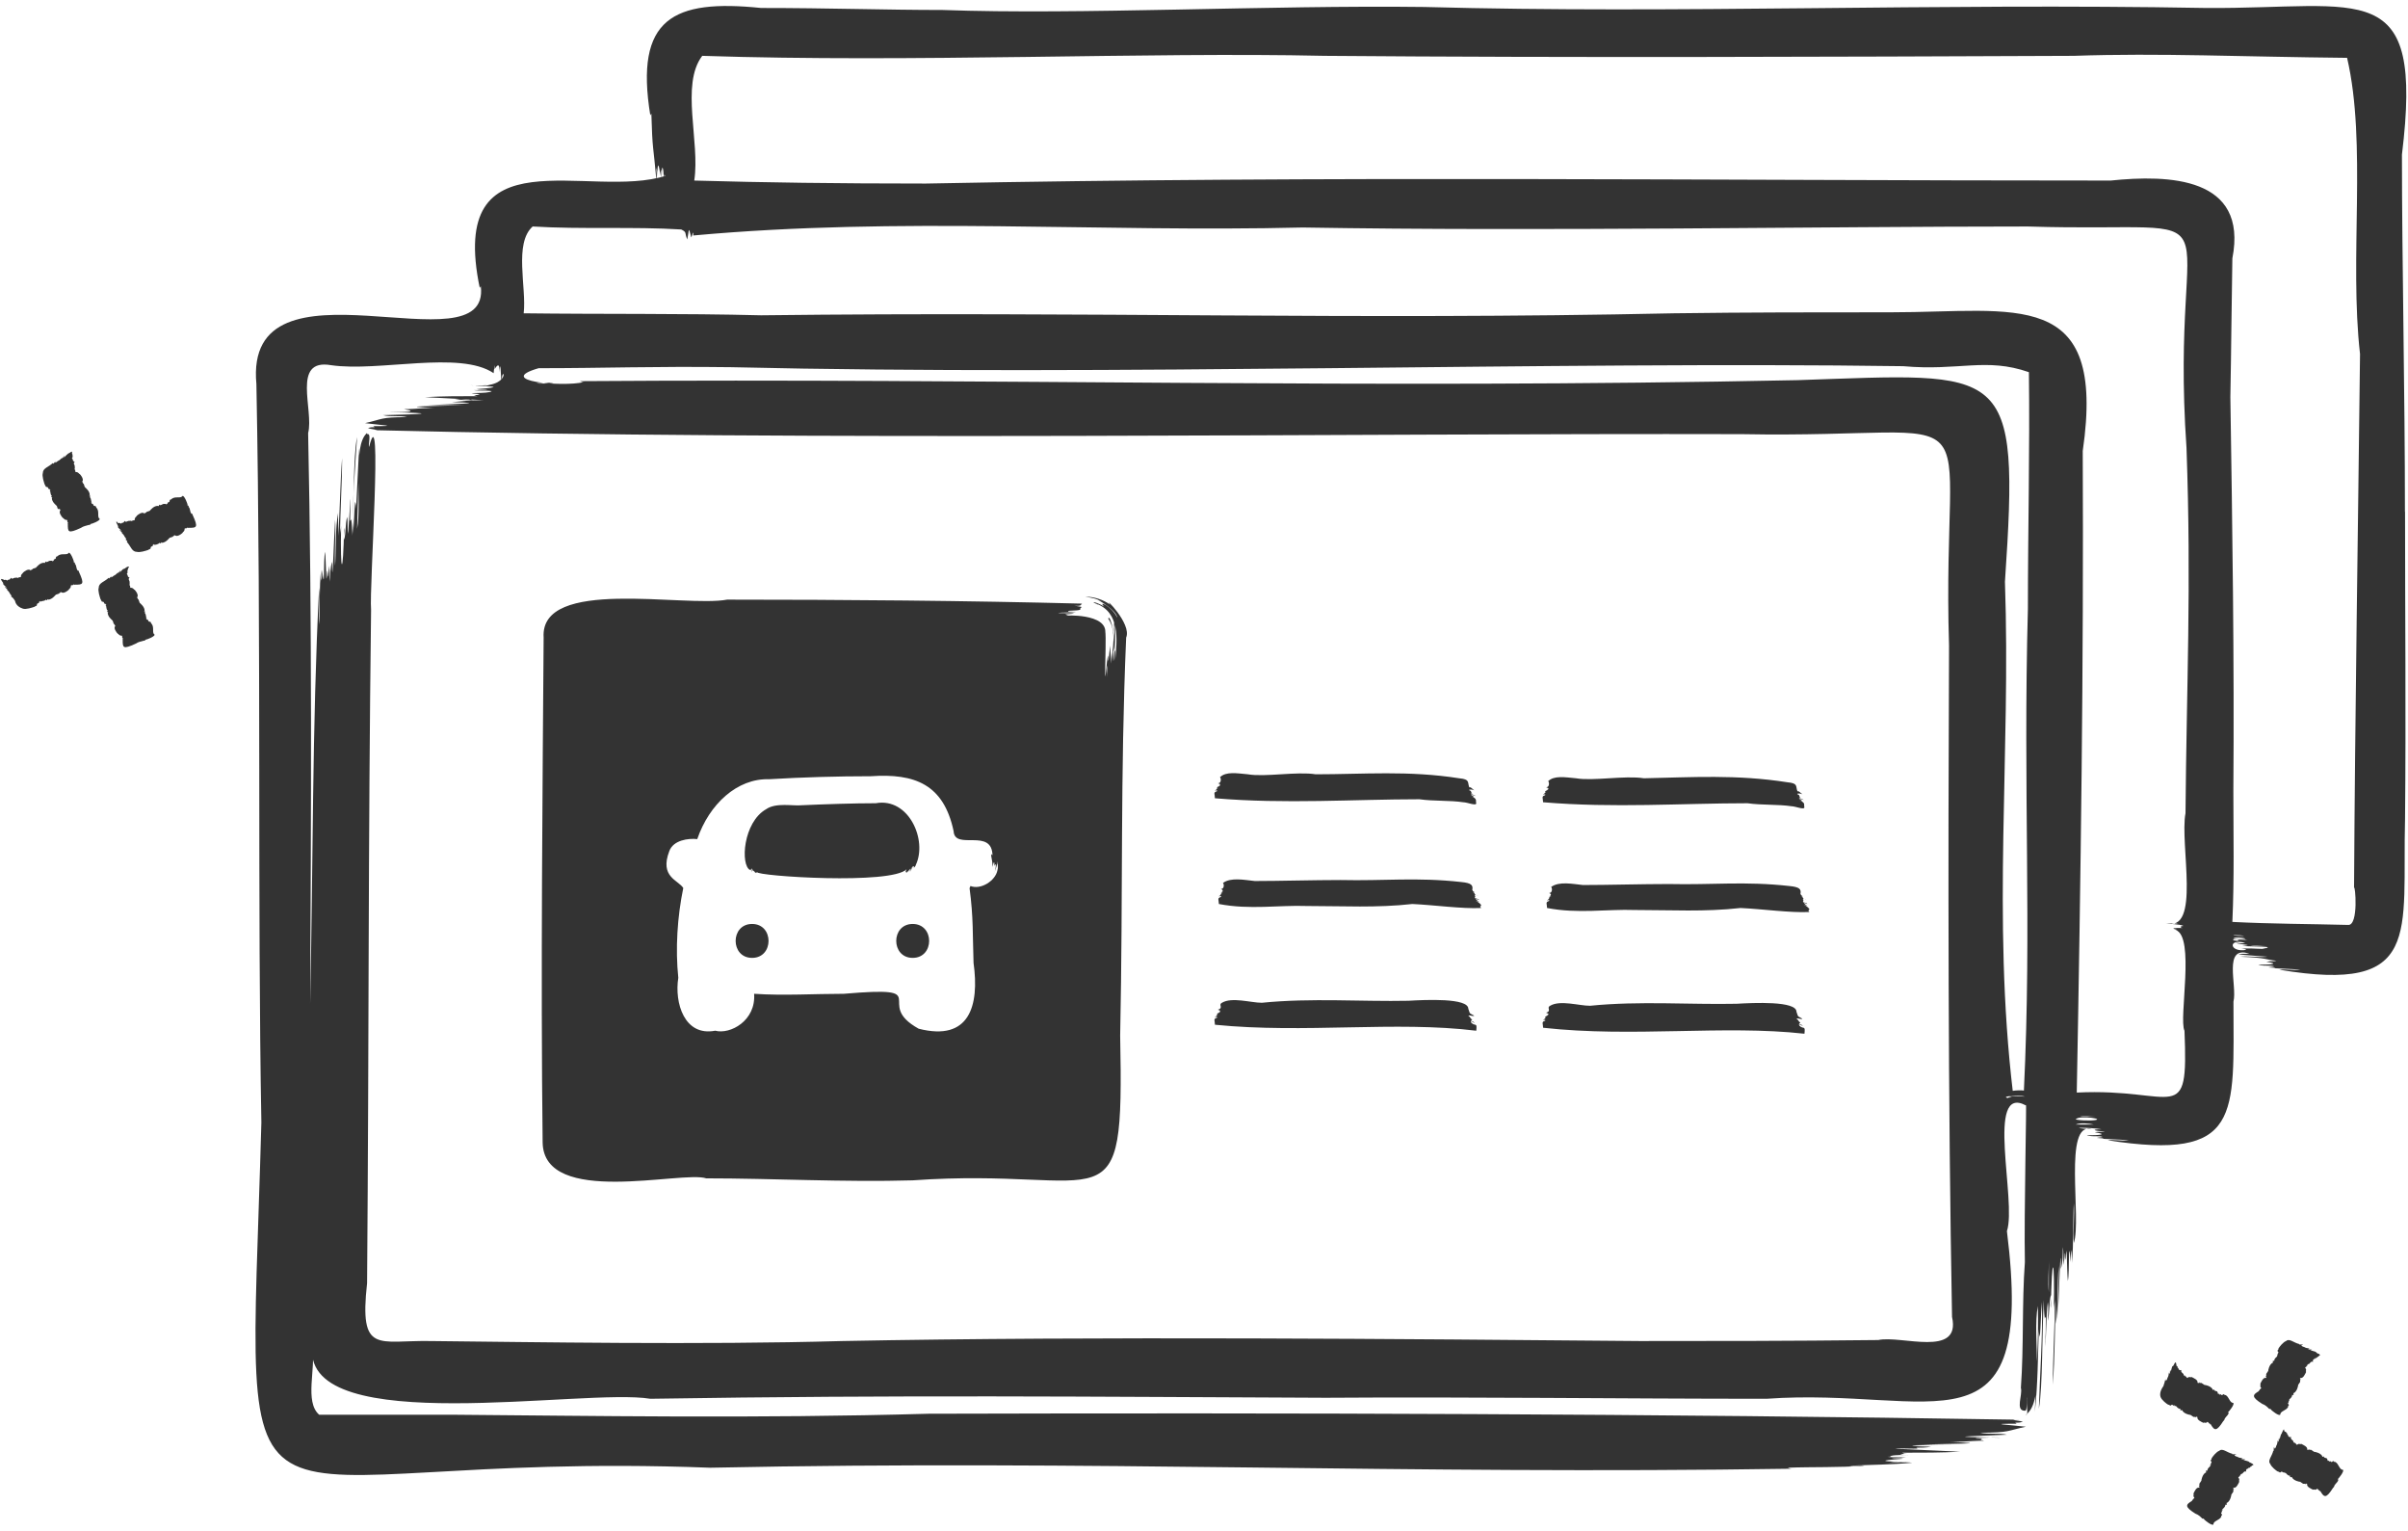
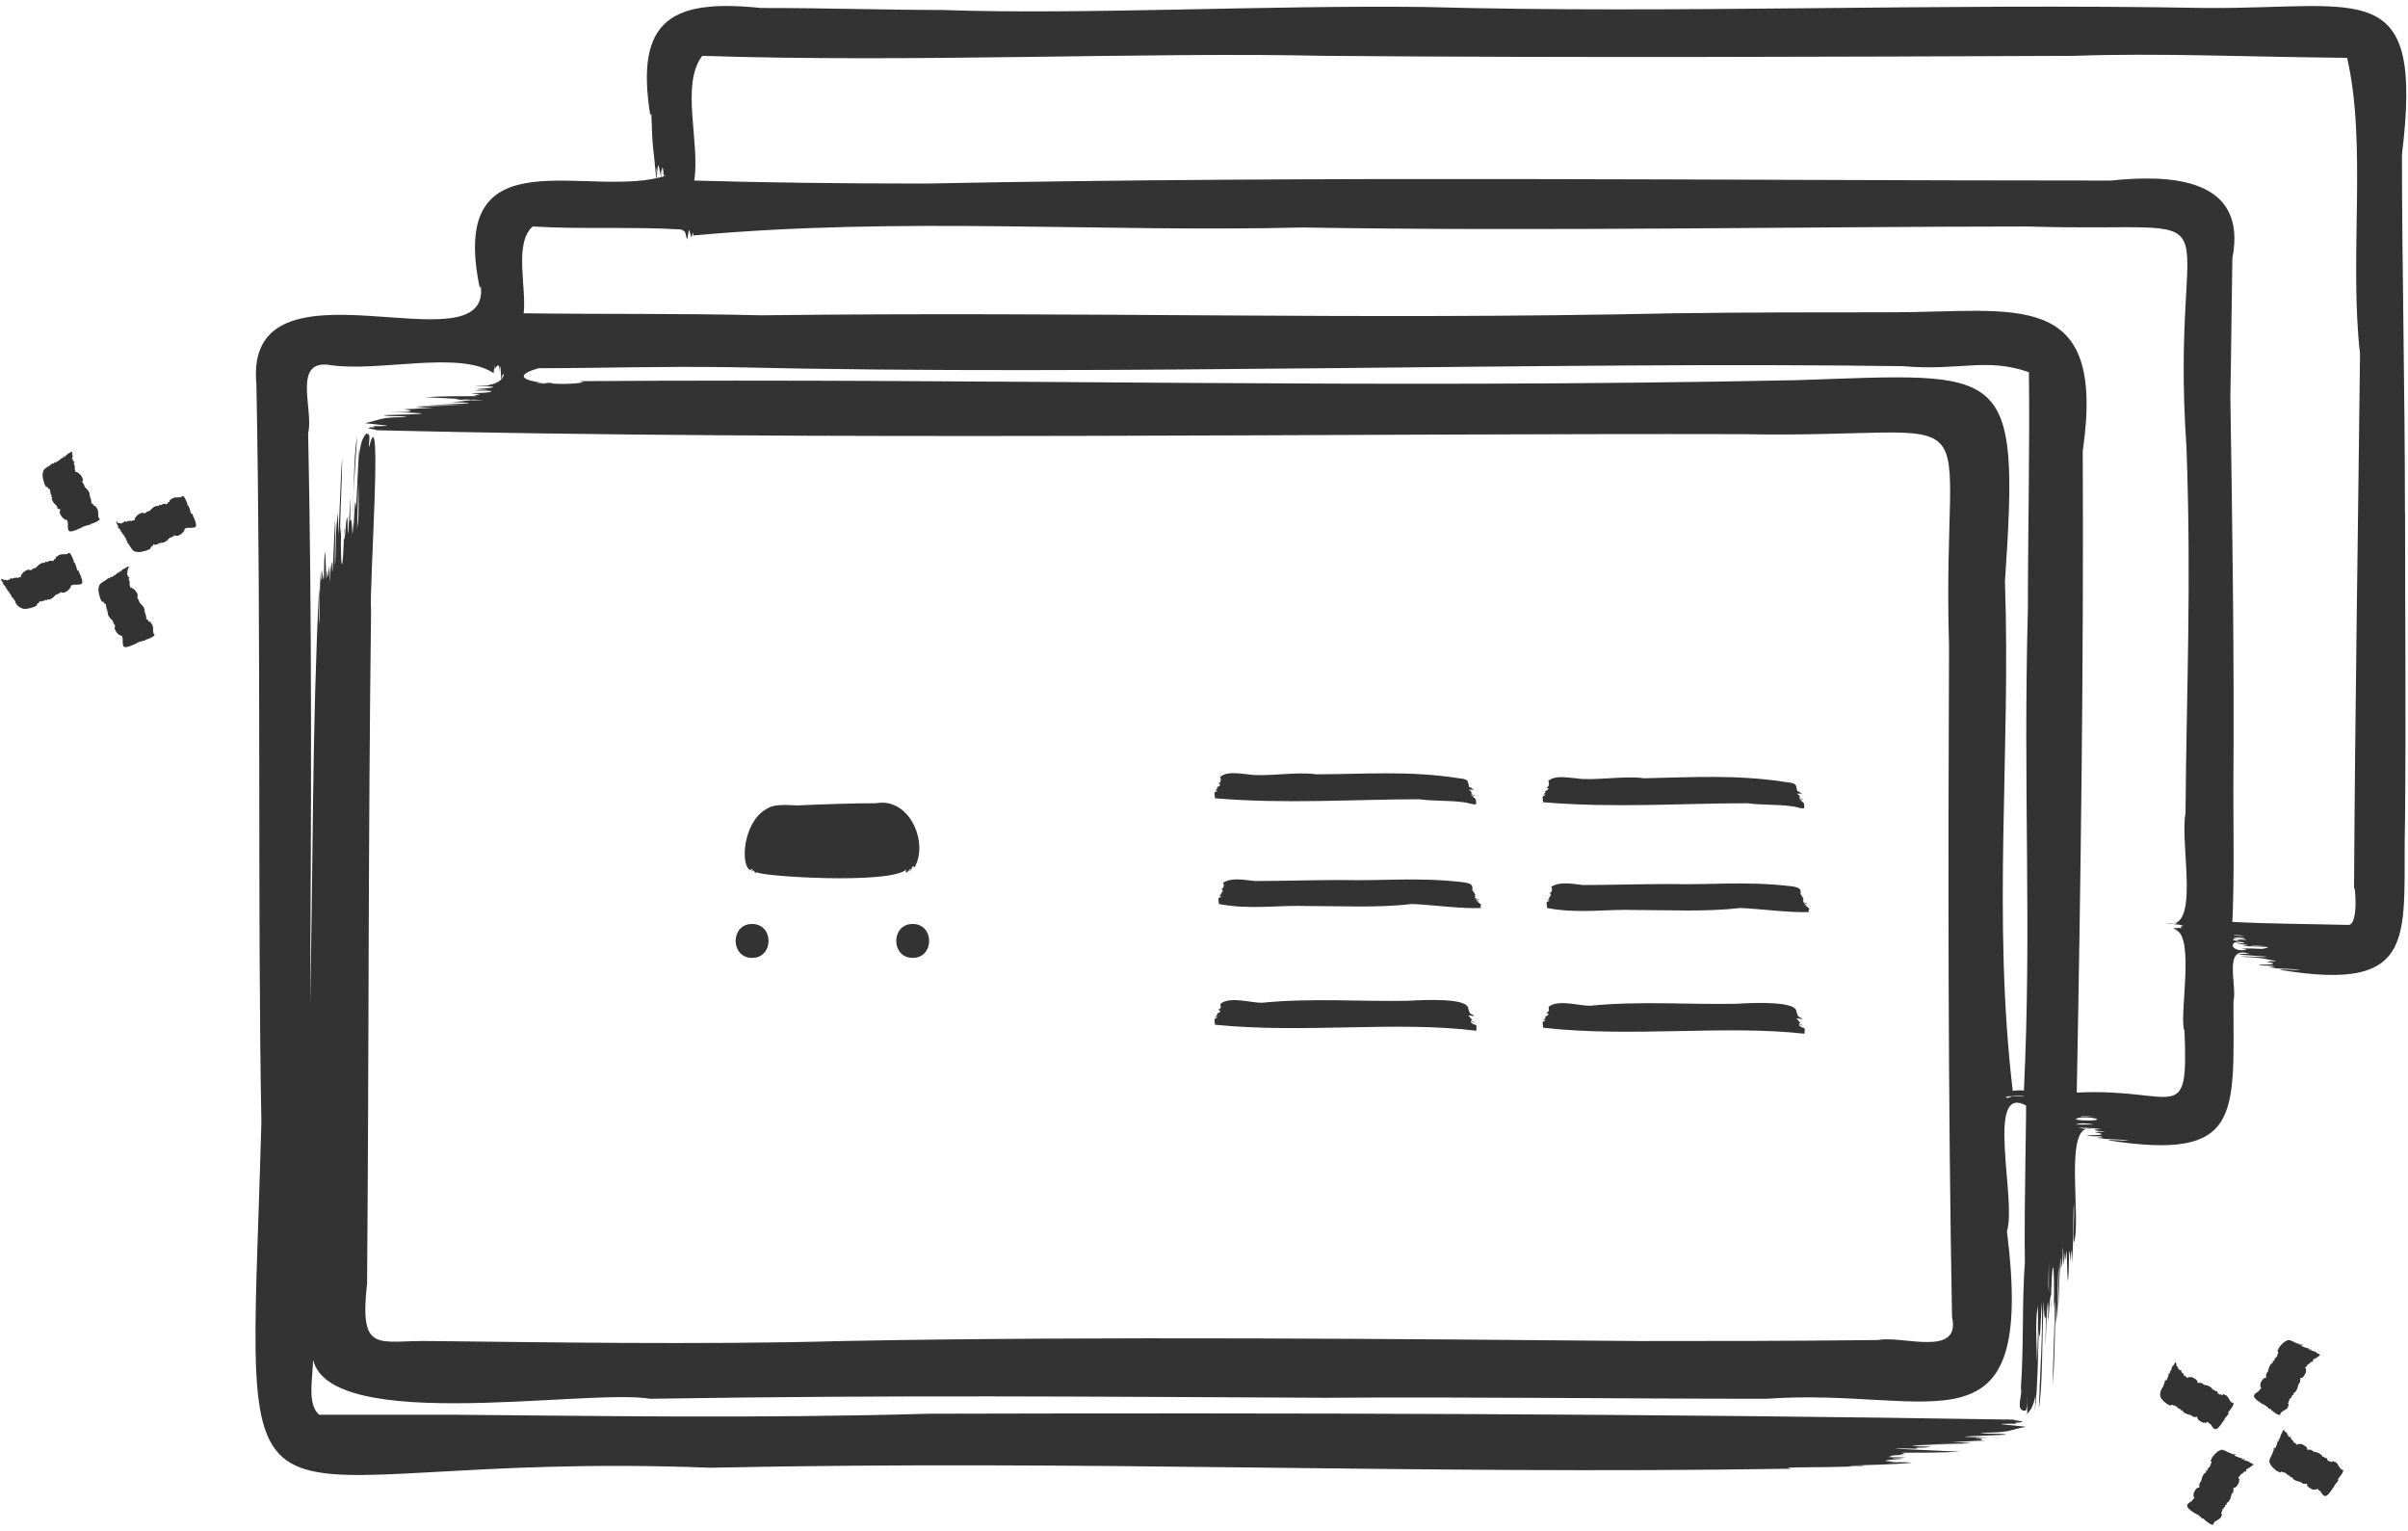
<svg xmlns="http://www.w3.org/2000/svg" width="118" height="75">
  <g fill="#333" fill-rule="nonzero">
    <path d="M117.85 25.075c0-5.817-.147-12.367-.147-17.499 1.075-8.798-1.857-7.136-9.58-7.185C94.583.147 82.314.684 69.801.342c-7.625-.098-16.912.391-23.609.147-2.786 0-5.572-.098-8.896-.098-4.301-.44-6.208.489-5.426 5.279 0-.049 0-.049.049-.098.049 1.809.098 1.564.244 3.226.049-.196 0-.391 0-.587.049.147.049.293.049.44 0-.587.049-.831.147-.049 0-.098 0-.195.049-.293v.391c.049-.196 0-.342.049-.489.098.049.049 1.026.098.342.049.049.049.098.049.196 0-.049 0-.049.049-.147-3.764 1.222-10.754-2.2-9.14 5.523 0-.049 0-.049.049-.098.489 4.204-11.633-1.955-10.998 4.79.244 12.66.049 25.613.244 36.171-.635 23.169-2.297 15.984 21.996 16.913 18.868-.391 33.923.342 52.986.049-.098 0-.147-.049-.196-.049 1.271-.049 2.493 0 3.764-.098-.244-.049-.44.049-.733 0 1.075-.049 2.053-.049 3.079-.147-.391-.049-.733 0-1.124 0 .244-.049.538-.049.831-.049-1.075 0-1.564-.049-.147-.147-.196-.049-.391 0-.587-.049h.733c-.342-.049-.635 0-.929-.049h.147c-.049-.147 1.76-.049.489-.098.098-.049.196-.049.342-.049-.098 0-.147 0-.244-.049.978 0 1.906 0 2.835-.049-1.026-.049-2.151-.098-3.177-.147.196-.049 1.369.049 1.026-.049.244 0 .489 0 .733-.049-2.297-.049.293-.098 1.32-.098h-2.053c1.466-.049 4.35-.049 1.271-.147.782.049 1.32-.049 2.053-.049-.098-.049-.244 0-.098-.098-.978 0 .538-.098.929-.049-2.737-.049-2.004-.049.293-.147-.391-.098-.88 0-1.32-.098 1.466 0 1.32-.098 2.248-.293-.831-.098-2.004-.147-.44-.147-.049 0-.049-.049-.098-.049.147 0 .244 0 .391-.049-.147-.049-.342-.049-.489-.098h.293c-17.743-.293-35.731-.342-53.426-.293-8.505.244-16.668.098-23.267.049h-6.599c-.733-.635-.147-2.297-.342-3.275-.342 4.448 13.344 1.955 16.57 2.493 12.415-.196 21.409-.098 33.092-.049 7.136-.049 14.322.049 21.605.049 8.212-.587 13.198 3.128 11.78-8.212.489-1.466-1.075-7.234.929-6.159.049-.489-.098 5.377-.049 7.674-.147 2.004-.049 4.155-.196 6.159.098.342-.293 1.124.196 1.124.147 0 .049-.489.098-.684-.049.391.098.929-.049.88.978-.684.293-3.813.587-5.328.049 1.662-.098 3.47-.147 5.181.147-1.32.147-2.737.196-4.057 0 .098 0 .244.049.391.049-.587.049-1.124.098-1.711.049 1.711-.098 3.519-.147 5.23.196-1.075.147-3.764.244-5.328 0 .293 0 .587.049.929 0-.049 0-.049.049-.098 0 .489 0 1.026-.049 1.466.098-.635.049-1.466.147-2.2.049.342 0 .587 0 .929.098-.44.049-.831.147-1.271.049.196-.049.391 0 .635.049-2.786.196-2.542.147.098 0-.196.049-.342.049-.489 0 1.369-.098 2.786-.098 4.155.098-1.32.098-2.884.147-4.204v1.222c.147-.88.049-1.955.147-2.835 0 .587-.049 1.906-.049 2.444.049-.733.147-4.155.147-2.297.098-.342.098-.733.098-1.075.049.293 0 .587.049.88 0-.196.049-.391.049-.587.049.098 0 .196.049.342.049-1.271.049.489.098 1.026.098-.44 0-2.395.147-.929 0-.244 0-.44.049-.587v.635c.098-.978.049-2.004.098-2.933.049.587-.049 1.417 0 1.955.391-1.173-.538-6.012.88-5.572-1.418-.098-.049-.098.489 0-.635 0-.293.098.147.098-.147.049-.293 0-.489.049.635.098.293.147-.391.147.196.098 1.271 0 .489.098.098 0 .244 0 .342.049h-.342c.489.049 1.075.049 1.564.098-.293.049-.733-.049-1.026 0 6.599 1.026 6.159-1.222 6.159-6.794.195-.782-.538-2.786.782-2.346-1.369 0 .293.098.88.147-.244.049-1.026-.049-1.32 0 1.32.049 1.222.147 1.76.196-.147.049-.293 0-.489.049.635.098.293.147-.391.147.195.098 1.271 0 .489.098.098 0 .244 0 .342.049h-.342c.489.049 1.075.049 1.564.098-.293.049-.733-.049-1.026 0 7.039 1.173 6.012-1.76 6.159-7.381.049-5.132 0-10.118 0-15.055zM95.658 64.522c.44 2.004-2.493.88-3.617 1.124-4.595.049-7.723.049-11.682.049-11.291-.098-26.493-.244-39.104 0-6.892.195-15.251.049-20.139 0-2.591-.049-3.519.684-3.128-2.835.098-12.367.049-21.165.196-32.994-.098-1.026.587-10.705-.098-7.968-.049-.147.098-.587-.049-.635h-.049c0-.049-.049-.098 0-.049-.733.587-.244 3.422-.489 4.692.098-3.568.196-6.159-.049-.978 0-.098 0-.244-.049-.342-.049.538-.049 1.026-.098 1.564-.049-1.515.098-3.226.196-4.741-.196.929-.147 3.373-.244 4.839 0-.293 0-.538-.049-.831 0 .049 0 .049-.049.098.049-2.151 0-.587-.098.635-.049-.293 0-.538-.049-.831-.098.391-.049.782-.147 1.124-.049-.196.049-.391 0-.587-.049 2.493-.196 2.297-.147-.098 0 .147-.049.293-.049.44 0-1.222.098-2.493.098-3.764-.098 1.222-.098 2.591-.196 3.813v-1.124c-.147.831-.098 1.76-.147 2.591-.049-.489.049-1.76 0-2.248-.049.684-.147 3.764-.147 2.053-.098.293-.098.684-.098.978-.049-.293 0-.489-.049-.782 0 .196-.049.342-.049.538-.049-.098 0-.196-.049-.293-.049 1.124-.049-.44-.098-.929-.098.391 0 2.2-.147.88 0 .196 0 .391-.049.538v-.538c-.098.88-.049 1.808-.098 2.688-.049-.538.049-1.271 0-1.809-.342 6.794-.293 13.589-.44 20.383.049-9.287.098-18.672-.098-27.959.293-1.124-.831-3.666 1.124-3.324 2.346.342 6.306-.733 7.967.391 0-.147.098-.635.049-.196.147-.244.244-.293.244.147.049-.782.049.244.098.489 0-1.075.684.391-1.564.147.342.049.684 0 .978 0-.244.049-.489.049-.733.049.978 0 1.417.049.098.147.196.049.391 0 .538.049h-.684c.293.049.587 0 .88.049-.098.147-1.711.049-.587.147-.098.049-.147.049-.293.049.049 0 .098.049.196.049-.88 0-1.711 0-2.591.049.929.049 1.955.098 2.884.147-.782 0-.929.049-1.564.098 2.102.049-.244.098-1.173.147h1.857c-1.32.049-3.959.049-1.173.147-.684-.049-1.222.049-1.857.049.831.147-.098.147-.733.147 2.493.049 1.809.098-.293.147.391.098.782 0 1.173.098-1.32 0-1.173.098-2.053.293.733.098 1.809.147.391.147.049 0 .049.049.098.049-.098 0-.244 0-.342.049.147.049.293.049.44.098h-.244c21.8.538 47.902.147 67.112.196 12.806.244 9.776-2.444 10.167 10.363-.049 10.9-.049 22.24.147 32.896zm-72.489-44.921c-.293 0-.587 0-.88-.049.293 0 .635-.049.88.049zm3.128-.831c.293 0 .587-.049.831 0-.098 0-.733.049-.831 0zM98.591 53.719c-.147.049-.342.049-.049.098-.733-.098.391-.196.684-.098-.196 0-1.075-.049-.635 0zm.587-.293c-.244-.049-1.026.049-.538.098-1.026-8.652-.098-16.521-.391-25.027.733-10.754.098-10.216-10.167-9.874-21.312.44-38.908-.098-59.682.049.049 0 .098.049.196.049-1.026.244-4.399-.049-2.2-.684 3.275 0 5.572-.098 9.434-.049 18.623.44 40.277-.293 57.434-.049 2.737.244 4.057-.44 6.159.293.049 3.813-.049 7.723-.049 11.585-.244 9.043.196 15.446-.196 23.609zm1.222 9.874c-.049-.489 0-1.026 0-1.515v1.515zm2.2-8.212h-.88c.196-.098.684-.049.88 0zm-.147-.196c-.244 0-.489 0-.733-.049.098-.244 1.711 0 .733.049zm-.538-.196c.244-.049.538 0 .782 0h-.782zm5.132-4.204c.196 4.79-.391 2.786-5.279 3.031.196-10.411.342-20.97.293-31.43 1.173-8.065-3.275-6.794-9.385-6.794-3.568 0-7.039 0-10.656.049-15.886.342-28.448-.098-44.725.098-3.861-.098-7.772-.049-11.633-.098.147-1.271-.489-3.422.44-4.253 2.395.147 4.937 0 7.283.147.293.147.147.147.293.489.098-.489.049-.684.196-.098.049-.098.049-.196.098-.244v.147c10.167-.929 19.894-.147 29.866-.391 11.78.196 25.222-.049 35.536-.049 10.949.342 6.892-1.906 7.772 10.851.244 6.843 0 11.633-.049 17.89-.293 1.515.782 5.915-.978 5.377.196.049.44 0 .635.049-.684 0 .098 0 .244.098-.098 0-.244.049-.049.098-.391 0-.635 0-.244.098h-.098c.978.293.147 4.35.44 4.937zm2.639-4.399c-.684-.049.147-.147.44-.049-.098 0-.587-.049-.44.049zm.244-.098h-.489c0-.147.88 0 .489 0zm-.244-.147c-.635-.049.147-.049.293 0h-.293zm1.173.635c-.342 0-.684-.049-1.026 0 .098 0 .196 0 .244.049-.831.147-.929-.587-.049-.342-.195.049-.293 0-.489 0 .293.098.978.098.342.147.342.049 1.857 0 .978.147zm-.587-.147c.244-.049.538 0 .782 0h-.782zm5.377-28.986c-.098 8.652-.244 17.548-.293 26.151.049-.244.244 1.857-.293 1.809-1.857-.049-3.764-.049-5.67-.147.098-2.151.049-4.301.049-6.403.049-6.452-.049-12.904-.147-19.308.049-2.639.049-3.959.098-6.794.782-4.008-3.128-4.106-5.963-3.813-20.236 0-38.029-.244-58.069.147-4.35 0-7.918-.049-11.34-.147.293-1.906-.684-4.692.391-6.11 10.314.342 21.752-.196 30.501 0 12.22.098 24.489.049 36.709 0 4.204-.147 8.261.049 13.393.098.978 4.204.098 9.825.635 14.517zM110.371 71.707c-.049-.049-.244-.098-.147-.098-.098-.049-.44-.098-.196-.098-.049-.049-.147 0-.196-.049.196-.049-.049 0-.196-.098-.049 0-.244-.098-.049-.098-.049-.049-.244 0-.196-.049-.244-.049-.489-.293-.635-.147-.147.049-.342.293-.391.391.049.049-.098.049 0 .147.049.049-.098.098 0 .147-.049-.049 0 .049-.049 0 .049.049-.049-.049 0 .049 0 .049-.147.098-.147.244-.147-.049 0 .098-.098.098-.147.098-.196.342-.196.391l-.098.147v.098c-.098 0 .049.049 0 .049.049.049-.049 0 0 .049-.147-.049-.244.196-.293.293.049.049-.049.098.049.196 0 .049-.147.098-.049.098-.049-.049 0 .049-.049 0 .049.049-.098 0 0 .049-.342.195-.391.293.147.635.147.049.244.147.342.244h.049c0 .049 0-.049.049.049.049.049.342.293.44.244 0-.196.293-.196.391-.391-.049-.049.098-.049 0-.147-.049-.049.098-.098 0-.147.049.049 0-.049.049 0-.049-.049.049.049 0-.049 0-.049.147-.098.147-.244.147.049 0-.098.098-.098.147-.098.196-.342.196-.391l.098-.147v-.098c.098 0-.049-.049 0-.049-.049-.049.049 0 0-.049.147.049.244-.195.293-.293-.049-.049.049-.098-.049-.196 0-.049.147-.098.049-.098.049.049 0-.049.049 0-.049-.049.098 0 0-.049 0 0 .049-.049.098-.049.049-.049.098-.147.196-.098-.049-.098.049-.147.049-.147.098.049-.049-.049.049 0-.049-.049.049 0 0-.049.098.049.098-.098.147-.049 0-.098.196-.049.049-.147zM113.646 66.33c-.049 0-.196-.098-.147-.098-.098-.049-.44-.098-.196-.098-.049-.049-.147 0-.196-.049.196-.049-.049 0-.196-.098-.049 0-.244-.098-.049-.098-.049-.049-.244 0-.196-.049-.244-.049-.489-.293-.635-.147-.147.049-.342.293-.391.391.049.049-.098.049 0 .147.049.049-.098.098 0 .147-.049-.049 0 .049-.049 0 .049.049-.049-.049 0 .049 0 .049-.147.098-.147.244-.147-.049 0 .098-.098.098-.147.098-.196.342-.196.391l-.098.147v.098c-.098 0 .049.049 0 .049.049.049-.049 0 0 .049-.147-.049-.244.196-.293.293.049.049-.049.098.049.196 0 .049-.147.098-.049.098-.049-.049 0 .049-.049 0 .049.049-.098 0 0 .049-.342.195-.391.293.147.635.147.049.244.147.342.244h.049c0 .049 0-.049.049.049.049.049.342.293.44.244 0-.196.293-.196.391-.391-.049-.049.098-.049 0-.147-.049-.049.098-.098 0-.147.049.049 0-.049.049 0-.049-.049.049.049 0-.049 0-.049.147-.098.147-.244.147.049 0-.098.098-.098.147-.098.196-.342.196-.391l.098-.147v-.098c.098 0-.049-.049 0-.049-.049-.049.049 0 0-.049.147.049.244-.195.293-.293-.049-.049.049-.098-.049-.196 0-.049.147-.098.049-.098.049.049 0-.049.049 0-.049-.049.098 0 0-.049 0 0 .049-.049.098-.049.049-.049.098-.147.196-.098-.049-.098.049-.147.049-.147.098.049-.049-.049.049 0-.049-.049.049 0 0-.049.098.049.098-.098.147-.049.049-.098.147-.049.049-.147zM111.935 70.045c-.049-.098-.147.293-.147.196-.049.098-.098.44-.098.196-.049.049 0 .147-.049.196-.049-.196 0 .049-.098.196 0 .049-.098.244-.098.049-.049.049 0 .244-.049.196-.049.244-.293.489-.147.635.049.147.293.342.391.391.049-.049.049.098.147 0 .049-.049.098.098.147 0-.049.049.049 0 0 .049.049-.049-.049.049.049 0 .049 0 .098.147.244.147-.049.147.098 0 .098.098.098.147.342.196.391.196l.147.098h.098c-.049.098.049-.049.049 0 .049-.049 0 .049.049 0-.049.147.196.244.293.293.049-.049.098.049.196-.049.049 0 .098.147.098.049-.049.049.049 0 0 .049.049-.049 0 .098.049 0 .196.342.293.391.635-.147.049 0 0-.049.049-.049 0-.098.147-.196.196-.293v-.049c0 .049.049-.049 0 0 0-.049-.049 0 0-.049.049-.049.293-.342.244-.44-.196 0-.196-.293-.391-.391-.049.049-.049-.098-.147 0-.049.049-.098-.098-.147 0 .049-.049-.049.049 0-.049-.049.049.049-.049-.049 0-.049 0 0 0-.049-.098 0-.049-.196-.049-.147-.098 0-.049-.098.049-.098-.049-.098-.147-.342-.196-.391-.196l-.147-.098h-.098c0-.098-.049.049-.049 0-.049.049 0-.049-.049 0 .049-.147-.196-.244-.293-.293-.049.049-.098-.049-.196.049-.049 0-.098-.147-.098-.049.049-.049-.049 0 0-.049-.049.049 0-.098-.049 0 0 0-.049-.049-.049-.098-.049-.049-.147-.098-.098-.196-.098.049-.147-.049-.147-.049.049-.098-.049.049 0-.049-.049.049 0-.049-.049 0 .049-.098-.098-.098-.049-.147-.098 0-.098-.049-.098-.098zM106.021 67.894c-.147.196-.196.391-.147.538.049.147.293.342.391.391.049-.049.049.098.147 0 .049-.049.098.098.147 0-.049.049.049 0 0 .049.049-.049-.049.049.049 0 .049 0 .098.147.244.147-.049.147.098 0 .098.098.098.147.342.196.391.196l.147.098h.098c-.049.098.049-.049.049 0 .049-.049 0 .049.049 0-.049.147.196.244.293.293.049-.049.098.049.196-.049.049 0 .098.147.098.049-.049.049.049 0 0 .049.049-.049 0 .098.049 0 .196.342.293.391.635-.147.049 0 0-.049.049-.049 0-.098.147-.196.196-.293v-.049c0 .049.049-.049 0 0 0-.049-.049 0 0-.049.049-.049.293-.342.244-.44-.196 0-.196-.293-.391-.391-.049.049-.049-.098-.147 0-.049.049-.098-.098-.147 0 .049-.049-.049.049 0-.049-.049.049.049-.049-.049 0-.049 0 0 0-.049-.098 0-.049-.196-.049-.147-.098 0-.049-.098.049-.098-.049-.098-.147-.342-.196-.391-.196l-.147-.098h-.098c0-.098-.049.049-.049 0-.049.049 0-.049-.049 0 .049-.147-.196-.244-.293-.293-.049.049-.098-.049-.196.049-.049 0-.098-.147-.098-.049.049-.049-.049 0 0-.049-.049.049 0-.098-.049 0 0 0-.049-.049-.049-.098-.049-.049-.147-.098-.098-.196-.098.049-.147-.049-.147-.049.049-.098-.049.049 0-.049-.049.049 0-.049-.049 0 .049-.098-.098-.098-.049-.147-.049-.342-.147.147-.196.049-.049.098-.098.44-.098.195-.049.049 0 .147-.049.196-.049-.196 0 .049-.098.196 0 .049-.098.244-.098.049-.049.196-.049.196-.098.342z" />
    <path d="M64.473 37.931c-.929-.147-2.493.147-3.324 0-.538-.049-1.075-.147-1.369.147.049 0 .098.293-.098.293.098.049.196.049.049.098.196.049-.196.049 0 .049.049 0-.196.049-.049.098-.098 0-.049.098-.147.098 0 .049.147-.049.098.049-.196.049-.098.147-.098.342 3.47.293 6.794.049 10.02.049.684.098 1.515.049 2.151.147.196 0 .635.196.635.049-.049-.098.098-.244-.293-.342.489.147-.196-.147.147-.049.244.098 0-.049-.098-.049-.098-.049.147-.049.049-.049-.098-.049 0-.098-.147-.147-.049-.049.147-.049.244 0-.196-.147-.147-.147-.244-.147-.098-.244.049-.391-.489-.44-2.493-.391-4.692-.196-7.039-.196zM72.293 43.845c.049 0 .098.049.147.049-.147-.049-.147-.049-.196-.147-.147-.049.049 0 0-.049-.098-.049-.049-.049-.098-.098.049-.244-.049-.342-.538-.391-2.2-.244-3.764-.049-5.915-.098-1.32 0-2.982.049-4.204.049-.489-.049-1.173-.196-1.564.098.049 0 .098.293-.098.293.244.098-.098.196.098.147.049 0-.196.049-.049.098-.098 0-.049.098-.147.098 0 .049.147-.049.098.049-.196.049-.098.147-.098.342 1.515.293 2.933.049 4.301.098 1.809 0 3.422.098 5.181-.098 1.075.049 2.444.244 3.373.196-.098-.147-.049 0 0-.147-.147-.196-.489-.293-.098-.147-.196-.147-.244-.196 0-.098-.049-.098-.293-.049-.196-.147 0-.049 0-.098-.098-.147-.098.049.049.049.098.049zM72.342 50.493c.049-.44-.049-.196-.244-.391-.147-.196.342.147.098-.049-.147-.049-.147-.049-.049-.098-.147-.098-.049-.098-.195-.196.098-.049.196.049.293 0-.244-.147-.196-.049-.293-.342 0-.538-2.102-.44-2.933-.391-2.297.049-4.741-.147-7.185.098-.538 0-1.466-.293-1.955 0-.196.098.098.244-.196.342.098.049.196.049.049.098.196.049-.196.049 0 .049.049 0-.196.049-.049.098-.098 0-.049.098-.147.098 0 .049.147-.049.098.049-.196.049-.098.147-.098.342 4.399.44 8.847-.196 12.807.293zM36.855 45.263c-1.075 0-1.075 1.662 0 1.662 1.075 0 1.075-1.662 0-1.662zM44.432 42.575l-.049.098c-.049.098 0 .049.049 0-.098.196.098 0 .147-.147-.098.147-.147.293 0 .049.049 0 .049-.098 0 .049 0 .049-.098.147-.049.098.049-.049.147-.244.098-.147-.049.147.049-.098 0 0 .049-.049.049-.049.098-.147 0 .049-.049.147-.049.098-.049.049-.049.147-.098.196.049-.049.098-.147.098-.196-.049.147 0 0 .049-.049l-.049.098c.049-.147.049-.098.098-.147 0 .098.049-.049 0 .098.049-.049.049-.098.049-.049.049-.049.098-.244.049-.098.587-1.222-.342-3.324-1.955-3.031-1.075 0-2.542.049-3.617.098-.44.049-1.271-.147-1.76.196-1.124.635-1.271 2.737-.782 2.982 0-.098.049 0 .098.098 0-.049-.098-.244 0-.147v.049c-.049-.147 0 0 .049.049 0-.049-.049-.049-.049-.098.049.049.098.196.049.049.049.098.049.049.049.098.049.098-.049-.098 0-.049.098.147 0 0 .098.098 0-.049.049 0 0-.049 0 .049.049 0 .049 0-.049.196 6.599.635 7.332-.147z" />
-     <path d="M55.185 31.234c.293-.684-1.173-2.102-.782-1.613-.342-.244-.782-.391-1.222-.391.293.049.587.098.831.244-.831-.391.684.293.733.782-.244-.538-.978-.88-.635-.538-.391-.244-.782-.293-.293-.098-.049 0-.049 0-.098-.049 1.173.44 1.026 1.76.929 2.786.049-1.906-.147-3.079 0-.44-.049-.391-.098 1.222-.098 0 .196-.44-.147-1.906-.244-1.613.44.635.196 1.466.147 2.2 0-.342-.049-.489-.049-.88-.049.244-.098 1.222-.098.489-.098.196-.147 1.76-.147.587 0-.342.049-1.515 0-1.808v.147c.147-1.026-2.102-.88-1.808-.88-.293-.098-.049-.049.244-.098.196-.049-1.173 0-.587-.049.342 0 1.173-.049.342-.049-.098-.098.684 0 .587-.147 0-.098.293-.049-.293-.147.44.049.293-.098.391-.098-5.719-.147-11.633-.196-17.401-.196-2.102.391-9.189-1.124-8.994 1.857-.049 6.941-.147 16.57-.049 24.733.049 3.177 6.843 1.369 8.016 1.76 3.275 0 6.745.196 10.118.098 9.678-.684 10.363 2.591 10.167-7.088.147-7.185 0-12.611.293-19.503zM48.88 42.623c-.098.538-.831.978-1.32.782-.049.049 0 .049-.049.098.196 1.466.147 2.297.196 3.666.293 2.102-.196 3.861-2.688 3.226-2.297-1.271.929-2.102-3.666-1.711-1.466 0-2.933.098-4.399 0 .098 1.32-1.173 2.004-1.906 1.808-1.515.293-2.004-1.369-1.809-2.591-.147-1.417-.049-2.982.244-4.399-.244-.391-1.173-.538-.684-1.809.196-.538.929-.635 1.369-.587.587-1.711 1.955-2.982 3.519-2.933 1.613-.098 3.373-.147 4.986-.147 2.151-.147 3.568.391 4.057 2.688.049.978 1.906-.196 1.906 1.222 0-.049 0-.049-.049-.098-.049.147.049.196.049.635.049-.244.098-.342.098-.049.098-.293.098.244-.098.489.293-.44.244-1.124.244-.391 0-.391.049-.049 0 .098zm5.377-9.434v-.587c.049.147 0 .391 0 .587z" />
    <path d="M44.725 45.263c-1.075 0-1.075 1.662 0 1.662s1.075-1.662 0-1.662zM80.554 38.126c-.929-.147-2.493.147-3.324 0-.538-.049-1.075-.147-1.369.147.049 0 .098.293-.098.293.098.049.196.049.049.098.196.049-.196.049 0 .049.049 0-.196.049-.049.098-.098 0-.049.098-.147.098 0 .049.147-.049.098.049-.196.049-.098.147-.098.342 3.47.293 6.794.049 10.02.049.684.098 1.515.049 2.151.147.196 0 .635.196.635.049-.049-.098.098-.244-.293-.342.489.147-.196-.147.147-.049.244.098 0-.049-.098-.049-.098-.049.147-.049.049-.049-.098-.049 0-.098-.147-.147-.049-.049.147-.049.244 0-.196-.147-.147-.147-.244-.147-.098-.244.049-.391-.489-.44-2.493-.391-4.692-.244-7.039-.196zM88.375 44.041c.049 0 .098.049.147.049-.147-.049-.147-.049-.196-.147-.147-.049.049 0 0-.049-.098-.049-.049-.049-.098-.098.049-.244-.049-.342-.538-.391-2.2-.244-3.764-.049-5.915-.098-1.32 0-2.982.049-4.204.049-.489-.049-1.173-.196-1.564.098.049 0 .098.293-.098.293.244.098-.098.196.098.147.049 0-.196.049-.049.098-.098 0-.049.098-.147.098 0 .049.147-.049.098.049-.196.049-.098.147-.098.342 1.515.293 2.933.049 4.301.098 1.809 0 3.422.098 5.181-.098 1.075.049 2.444.244 3.373.196-.098-.147-.049 0 0-.147-.147-.196-.489-.293-.098-.147-.196-.147-.244-.196 0-.098-.049-.098-.293-.049-.196-.147 0-.049 0-.098-.098-.147-.098.049.049.049.098.049zM88.424 50.64c.049-.44-.049-.196-.244-.391-.147-.196.342.147.098-.049-.147-.049-.147-.049-.049-.098-.147-.098-.049-.098-.196-.196.098-.049.196.049.293 0-.244-.147-.196-.049-.293-.342 0-.538-2.102-.44-2.933-.391-2.297.049-4.741-.147-7.185.098-.538 0-1.466-.293-1.955 0-.196.098.098.244-.196.342.098.049.196.049.049.098.196.049-.196.049 0 .049.049 0-.196.049-.049.098-.098 0-.049.098-.147.098 0 .049.147-.049.098.049-.196.049-.098.147-.098.342 4.399.489 8.847-.147 12.806.293zM6.257 27.764c-.049 0-.196.147-.196.098-.098.049-.293.342-.147.098-.049 0-.098.098-.147.147.098-.196-.049.049-.196.098-.049.049-.196.147-.098 0-.049.049-.147.196-.147.098-.196.196-.489.244-.489.489-.049.147.049.44.098.587.049 0 0 .098.098.098.098 0 .049.147.147.098-.049.049.049 0 0 .049.098 0-.049.049 0 .049s0 .147.098.244c-.098.098.098.049 0 .098 0 .196.196.342.244.391l.049.147.049.049c-.049.049.098 0 0 .049.098 0 0 .049.049 0-.147.098.049.342.098.391.049 0 .049.098.196.098.049 0 0 .147.049.098-.049.049.049 0 0 .049.049 0-.049.049 0 .049 0 .391 0 .489.635.196.147-.098.244-.098.391-.147h.049c.049 0 0-.049.049-.049s.44-.147.44-.244c-.147-.098 0-.342-.147-.538-.049 0 0-.098-.098-.098s-.049-.147-.147-.098c.049-.049-.049 0 0-.049-.098 0 .049-.049 0-.049-.049 0 0-.147-.098-.244.098-.098-.098-.049 0-.098 0-.196-.196-.342-.244-.391l-.049-.147-.049-.049c.049-.049-.049 0 0-.049-.098 0 0-.049-.049 0 .147-.098-.049-.342-.098-.391-.049 0-.049-.098-.196-.098-.049 0 0-.147-.049-.098.049-.049-.049 0 0-.049-.049 0 .049-.049 0-.049v-.098c0-.049-.098-.147 0-.196-.098-.049-.098-.098-.098-.098.049-.049-.049 0 0-.049-.049 0 0-.049-.049-.049.098-.049 0-.147.049-.147 0-.147.147-.244 0-.196zM3.47 22.143c-.049.049-.196.098-.147.098-.098.049-.293.342-.147.098-.049 0-.098.098-.147.147.098-.196-.049.049-.196.098-.049.049-.196.147-.098 0-.049.049-.147.196-.147.098-.196.196-.489.244-.489.489-.049.147.049.44.098.587.049 0 0 .098.098.098.098 0 .049.147.147.098-.049.049.049 0 0 .049.098 0-.049.049 0 .049s0 .147.098.244c-.098.098.098.049 0 .098 0 .196.196.342.244.391l.049.147h.098c-.049.049.098 0 0 .049.098 0 0 .049.049 0-.147.098.049.342.098.391.049 0 .049.098.196.098.049 0 0 .147.049.098-.049.049.049 0 0 .049.049 0-.049.049 0 .049 0 .391 0 .489.635.196.147-.098.244-.098.391-.147h.049c.049 0 0-.049.049-.049s.44-.147.44-.244c-.147-.098 0-.342-.147-.538-.049 0 0-.098-.098-.098s-.049-.147-.147-.098c.049-.049-.049 0 0-.049-.098 0 .049-.049 0-.049-.049 0 0-.147-.098-.244.098-.098-.098-.049 0-.098 0-.196-.196-.342-.244-.391l-.049-.147-.049-.049c.049-.049-.049 0 0-.049-.098 0 0-.049-.049 0 .147-.098-.049-.342-.098-.391-.049 0-.049-.098-.196-.098-.049 0 0-.147-.049-.098.049-.049-.049 0 0-.049-.049 0 .049-.049 0-.049v-.098c0-.049-.098-.147 0-.196-.098-.049-.098-.098-.098-.098.049-.049-.049 0 0-.049-.049 0 0-.049-.049-.049.098-.049 0-.147.049-.147-.098-.147.049-.196-.098-.147zM5.719 25.564c-.098-.049.147.293.049.244.049.098.342.293.098.147 0 .049.098.098.147.147-.196-.098.049.049.098.196.049.049.147.196 0 .098.049.049.196.147.098.147.196.196.244.489.489.489.147.049.44-.049.587-.098 0-.049.098 0 .098-.098 0-.098.147-.049.098-.147.049.049 0-.049.049 0 0-.098.049.049.049 0 0 0 .147 0 .244-.098.098.098.049-.098.098 0 .196 0 .342-.196.391-.244l.147-.049.049-.049c.049.049 0-.098.049 0 0-.098.049 0 0-.049.098.147.342-.049.391-.098 0-.049.098-.049.098-.196 0-.049.147 0 .098-.049.049.049 0-.049.049 0 0-.049.049.049.049 0 .391 0 .489 0 .195-.635 0-.049 0-.049-.049-.049-.098-.098-.049-.244-.147-.342v-.049c0 .049 0-.049 0 0-.049-.049-.049.049-.049-.049 0-.049-.147-.44-.244-.44-.098.147-.342 0-.538.147 0 .049-.098 0-.098.098 0 .098-.147.049-.098.147-.049-.049 0 .049-.049 0 0 .098-.049-.049-.049 0h-.098c-.049 0-.147.098-.196.049s0 .098-.098.049c-.196 0-.342.196-.391.244l-.147.049-.049.049c-.049-.049 0 .098-.049 0 0 .098-.049 0 0 .049-.098-.147-.342.049-.391.098 0 .049-.098.049-.098.196 0 .049-.147 0-.098.049-.049-.049 0 .049-.049 0 0 .049-.049-.049-.049 0h-.098c-.049 0-.147.098-.196 0-.049.098-.098.098-.098.098-.049-.049 0 .049-.049 0 0 .049-.049 0-.049.049-.049-.098-.147 0-.147-.049s0-.049-.049-.049zM.733 29.426c.049.244.244.342.391.391.147.049.44-.049.587-.098 0-.049.098 0 .098-.098 0-.098.147-.049.098-.147.049.049 0-.049.049 0 0-.098.049.049.049 0 0-.049.147 0 .244-.098.098.098.049-.098.098 0 .196 0 .342-.196.391-.244l.147-.049.049-.049c.049.049 0-.098.049 0 0-.098.049 0 0-.049.098.147.342-.049.391-.098 0-.049.098-.049.098-.196 0-.049.147 0 .098-.049.049.049 0-.049.049 0 0-.049.049.049.049 0 .391 0 .489 0 .196-.635 0-.049 0-.049-.049-.049-.098-.098-.049-.244-.147-.342v-.049c0 .049 0-.049 0 0-.049-.049-.049.049-.049-.049 0-.049-.147-.44-.244-.44-.098.147-.342 0-.538.147 0 .049-.098 0-.098.098 0 .098-.147.049-.098.147-.049-.049 0 .049-.049 0 0 .098-.049-.049-.049 0H2.444c-.049 0-.147.098-.196.049-.049-.049 0 .098-.098.049-.196 0-.342.195-.391.244l-.147.049-.049.049c-.049-.049 0 .098-.049 0 0 .098-.049 0 0 .049-.098-.147-.342.049-.391.098 0 .049-.098.049-.098.196 0 .049-.147 0-.098.049-.049-.049 0 .049-.049 0 0 .049-.049-.049-.049 0H.733c-.049 0-.147.098-.196 0-.049.098-.098.098-.098.098-.049-.049 0 .049-.049 0 0 .049-.049 0-.049.049-.049-.098-.147 0-.147-.049-.342-.147.049.196-.049.196.049.098.342.293.098.147 0 .049.098.098.147.147-.196-.098.049.049.098.196.049.049.147.196 0 .098.147.098.147.098.244.244z" />
  </g>
</svg>